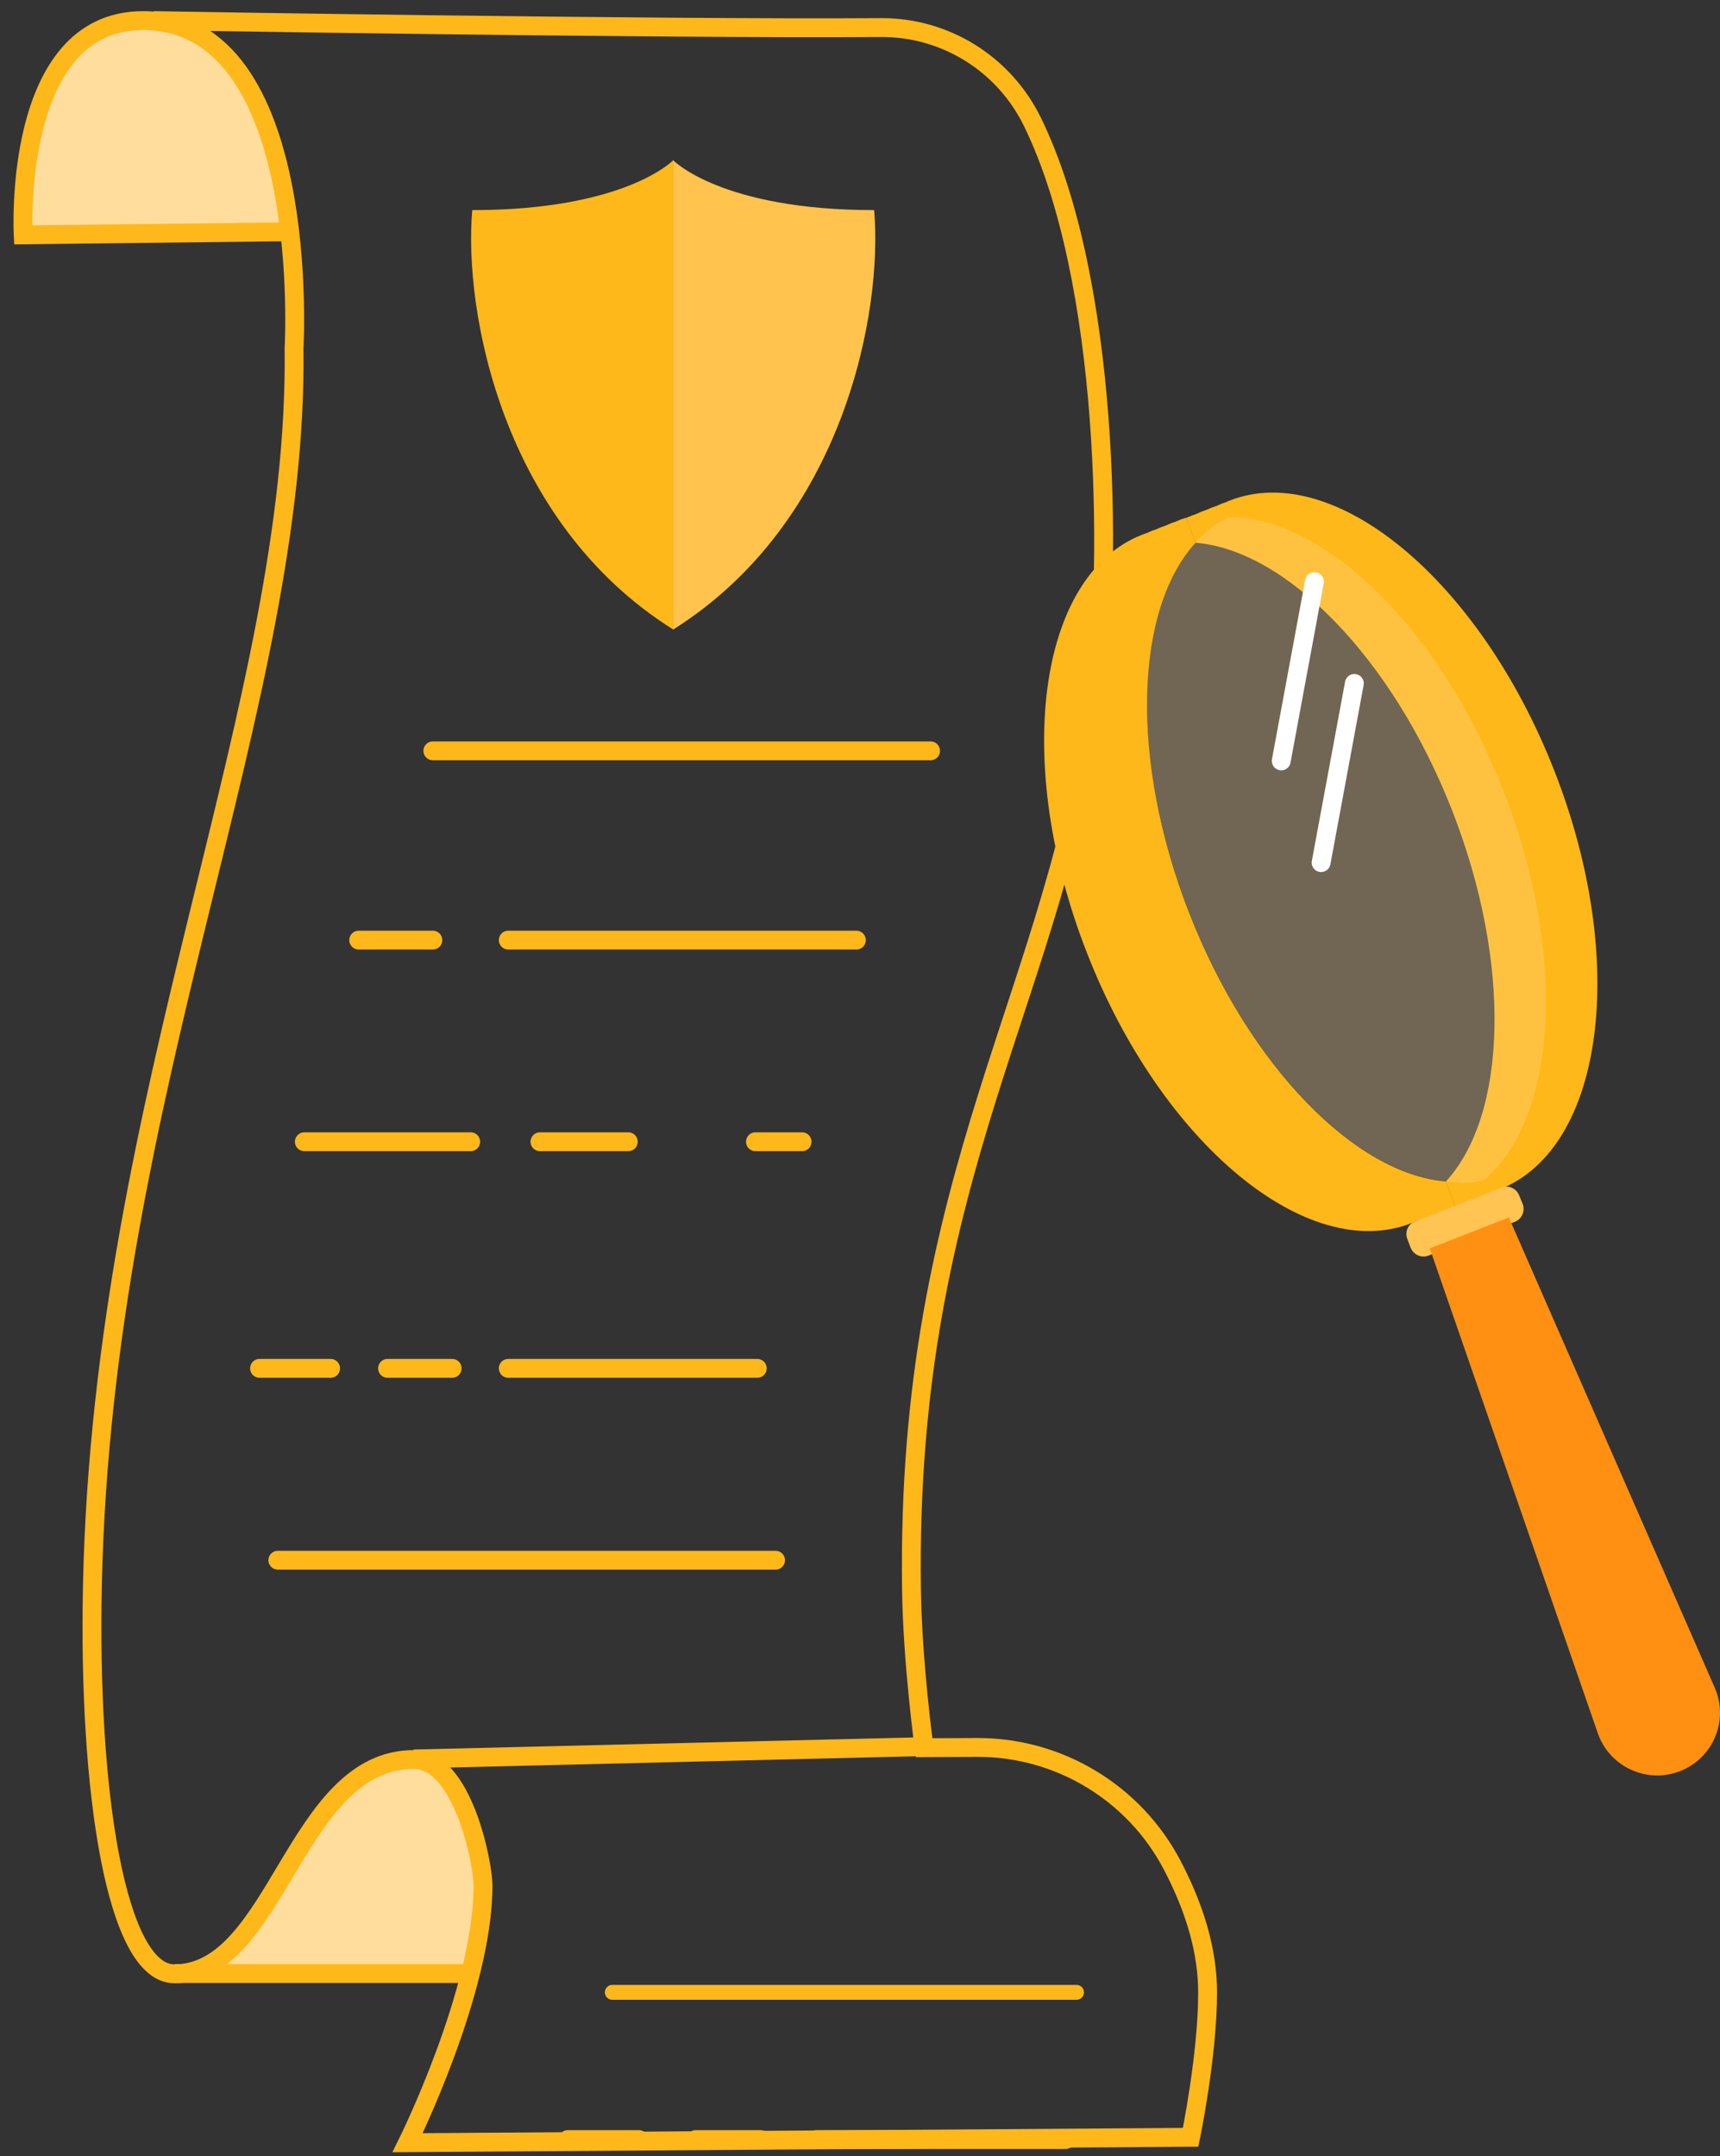
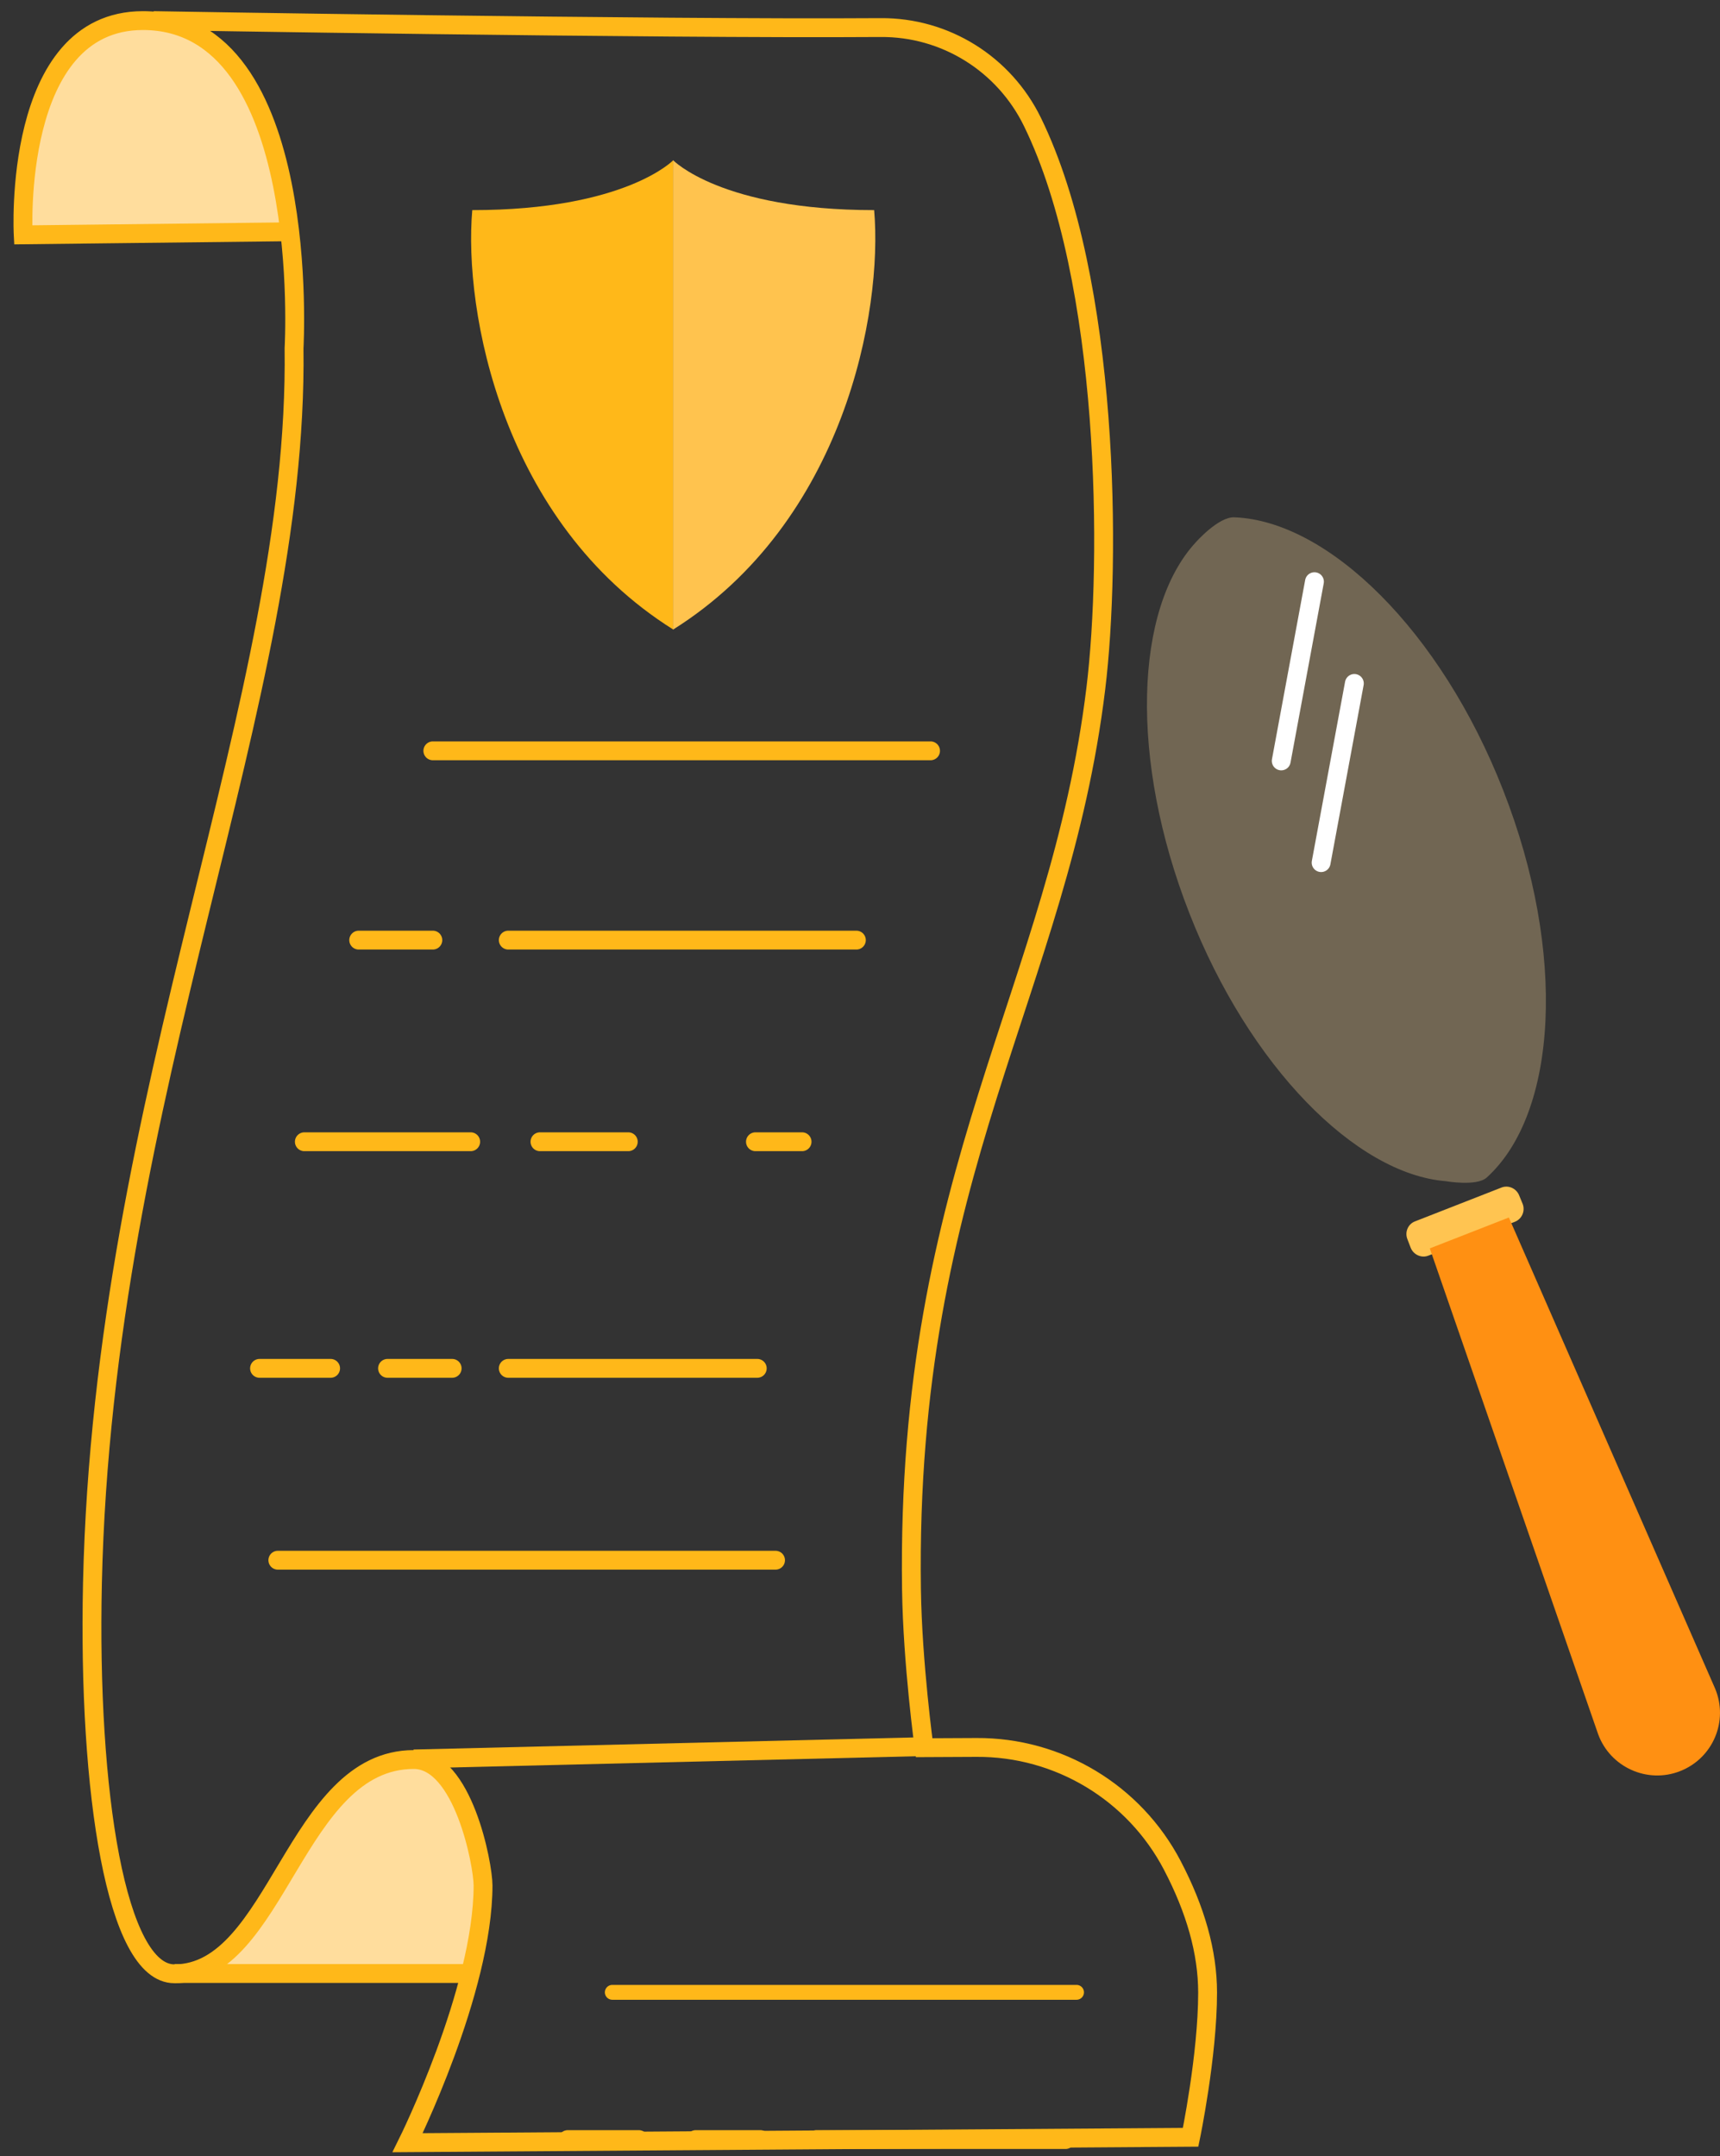
<svg xmlns="http://www.w3.org/2000/svg" width="75" height="94" viewBox="0 0 75 94" fill="none">
  <rect x="0" y="0" width="75" height="94" fill="#333333" stroke="none" />
-   <path d="M9.174 86.032H20.682L21.322 81.609L19.267 76.737L15.248 77.41L12.868 80.879L9.174 86.032Z" fill="#FFDD9D" />
+   <path d="M9.174 86.032H20.682L21.322 81.609L19.267 76.737L15.248 77.41L12.868 80.879L9.174 86.032" fill="#FFDD9D" />
  <path d="M1.013 10.214L12.644 10.079L11.297 4.231L7.648 0.683L2.933 1.839L1.72 4.713L1.013 10.214Z" fill="#FFDD9D" />
-   <path d="M53.621 21.822C53.554 21.844 53.487 21.878 53.408 21.911C53.341 21.934 53.262 21.956 53.195 21.99C53.116 22.024 53.049 22.057 52.982 22.08C52.914 22.102 52.836 22.125 52.768 22.158C52.701 22.181 52.622 22.226 52.555 22.248C52.488 22.271 52.409 22.293 52.342 22.327C52.274 22.36 52.207 22.383 52.139 22.416C52.061 22.45 51.994 22.462 51.926 22.495C51.859 22.518 51.78 22.551 51.713 22.585L52.139 23.663C56.058 23.977 60.706 28.647 63.322 35.337C65.938 42.028 65.713 48.618 63.041 51.514L63.456 52.58C63.524 52.558 63.602 52.535 63.67 52.513C63.737 52.491 63.805 52.457 63.883 52.412C63.951 52.39 64.029 52.367 64.097 52.345C64.175 52.311 64.243 52.277 64.31 52.244C64.377 52.221 64.456 52.199 64.523 52.176C64.591 52.154 64.669 52.12 64.737 52.075C64.804 52.053 64.882 52.03 64.961 52.008C65.028 51.986 65.096 51.952 65.163 51.918C65.242 51.896 65.309 51.873 65.388 51.851C69.946 50.066 71.024 41.882 67.779 33.609C64.534 25.313 58.191 20.037 53.621 21.822Z" fill="#FFB819" />
-   <path d="M51.713 22.573L52.14 23.651C49.479 26.547 49.243 33.126 51.859 39.816C54.475 46.507 59.123 51.188 63.042 51.502L63.457 52.569C63.39 52.603 63.322 52.636 63.244 52.67C63.176 52.693 63.098 52.715 63.031 52.737C62.963 52.771 62.896 52.805 62.828 52.827C62.75 52.861 62.682 52.872 62.615 52.895C62.548 52.928 62.48 52.962 62.402 52.995C62.334 53.018 62.256 53.041 62.188 53.063C62.121 53.097 62.054 53.13 61.986 53.153C61.908 53.186 61.84 53.198 61.762 53.22C61.694 53.254 61.627 53.287 61.548 53.321C56.99 55.106 50.636 49.83 47.402 41.556C44.157 33.283 45.235 25.099 49.794 23.314C49.861 23.292 49.94 23.258 50.007 23.236C50.074 23.202 50.142 23.18 50.22 23.146C50.288 23.112 50.366 23.101 50.434 23.067C50.512 23.034 50.58 23 50.647 22.977C50.714 22.955 50.793 22.933 50.86 22.899C50.928 22.865 50.995 22.843 51.074 22.809C51.141 22.775 51.219 22.764 51.287 22.73C51.365 22.697 51.433 22.674 51.5 22.641C51.579 22.618 51.646 22.596 51.713 22.573Z" fill="#FFB819" />
  <g opacity="0.67">
    <g opacity="0.67">
      <path opacity="0.67" d="M65.546 34.452C68.33 41.547 67.915 48.54 64.827 51.336C64.389 51.729 63.042 51.493 63.042 51.493C59.124 51.178 54.476 46.497 51.86 39.807C49.244 33.116 49.468 26.538 52.141 23.642C52.141 23.642 53.129 22.519 53.825 22.552C57.923 22.71 62.829 27.503 65.546 34.452Z" fill="#FFDD9D" />
    </g>
  </g>
  <path d="M57.316 25.358L55.868 33.172" stroke="white" stroke-width="0.822" stroke-miterlimit="10" stroke-linecap="round" />
  <path d="M59.056 29.794L57.607 37.606" stroke="white" stroke-width="0.822" stroke-miterlimit="10" stroke-linecap="round" />
  <path d="M66.05 53.266L62.289 54.737C61.986 54.86 61.638 54.703 61.514 54.4L61.368 54.018C61.245 53.704 61.402 53.356 61.705 53.244L65.466 51.773C65.77 51.649 66.118 51.806 66.241 52.11L66.398 52.491C66.511 52.794 66.365 53.143 66.05 53.266Z" fill="#FFC451" />
  <path d="M73.259 77.212C71.833 77.773 70.216 77.043 69.688 75.606L62.346 54.423L65.793 53.076L74.785 73.608C75.38 75.023 74.696 76.65 73.259 77.212Z" fill="#FF9012" />
  <path d="M20.593 9.16C20.211 13.55 21.884 22.766 29.361 27.447V6.982C29.361 6.982 27.273 9.16 20.593 9.16Z" fill="#FFB819" />
  <path d="M38.117 9.16C31.437 9.16 29.349 6.982 29.349 6.982V27.447C36.826 22.755 38.499 13.55 38.117 9.16Z" fill="#FFC34E" />
  <path d="M6.692 0.898C6.692 0.898 28.395 1.269 38.398 1.202C41.216 1.179 43.787 2.784 45.022 5.321C48.401 12.236 48.458 24.506 47.784 30.007C46.178 43.231 39.487 51.033 39.745 69.286C39.79 72.508 40.295 76.19 40.295 76.19L42.575 76.179C46.156 76.156 49.457 78.143 51.118 81.32C52.129 83.251 52.657 85.103 52.657 86.866C52.657 89.616 51.916 93.174 51.916 93.174L17.774 93.41C17.774 93.41 21.063 86.787 21.063 82.196C21.063 81.286 20.199 76.706 18.043 76.706C12.856 76.706 12.104 86.046 7.602 86.046C5.076 86.046 3.829 78.165 4.031 69.016C4.514 47.497 13.024 30.613 12.822 15.178C12.822 15.178 13.653 0.898 6.232 0.898C0.506 0.898 1.011 10.238 1.011 10.238L12.632 10.104" stroke="#FFB819" stroke-width="0.822" stroke-miterlimit="10" />
  <path d="M18.043 76.681L40.295 76.143" stroke="#FFB819" stroke-width="0.822" stroke-miterlimit="10" />
  <path d="M7.613 86.034H20.682" stroke="#FFB819" stroke-width="0.822" stroke-miterlimit="10" />
  <path d="M18.874 32.732H40.576" stroke="#FFB819" stroke-width="0.822" stroke-miterlimit="10" stroke-linecap="round" />
  <path d="M12.115 68.017H33.817" stroke="#FFB819" stroke-width="0.822" stroke-miterlimit="10" stroke-linecap="round" />
  <path d="M22.163 59.653H33.02" stroke="#FFB819" stroke-width="0.822" stroke-miterlimit="10" stroke-linecap="round" />
  <path d="M16.898 59.653H19.716" stroke="#FFB819" stroke-width="0.822" stroke-miterlimit="10" stroke-linecap="round" />
  <path d="M11.317 59.653H14.416" stroke="#FFB819" stroke-width="0.822" stroke-miterlimit="10" stroke-linecap="round" />
  <path d="M35.602 93.274H46.459" stroke="#FFB819" stroke-width="0.822" stroke-miterlimit="10" stroke-linecap="round" />
  <path d="M30.337 93.274H33.155" stroke="#FFB819" stroke-width="0.822" stroke-miterlimit="10" stroke-linecap="round" />
  <path d="M24.757 93.274H27.855" stroke="#FFB819" stroke-width="0.822" stroke-miterlimit="10" stroke-linecap="round" />
  <path d="M32.941 49.774H34.974" stroke="#FFB819" stroke-width="0.822" stroke-miterlimit="10" stroke-linecap="round" />
  <path d="M23.545 49.774H27.396" stroke="#FFB819" stroke-width="0.822" stroke-miterlimit="10" stroke-linecap="round" />
  <path d="M13.271 49.774H17.257H20.524" stroke="#FFB819" stroke-width="0.822" stroke-miterlimit="10" stroke-linecap="round" />
  <path d="M22.163 40.984H37.342" stroke="#FFB819" stroke-width="0.822" stroke-miterlimit="10" stroke-linecap="round" />
  <path d="M15.641 40.984H18.874" stroke="#FFB819" stroke-width="0.822" stroke-miterlimit="10" stroke-linecap="round" />
  <path d="M26.699 86.855H46.942" stroke="#FFB819" stroke-width="0.648" stroke-miterlimit="10" stroke-linecap="round" />
</svg>